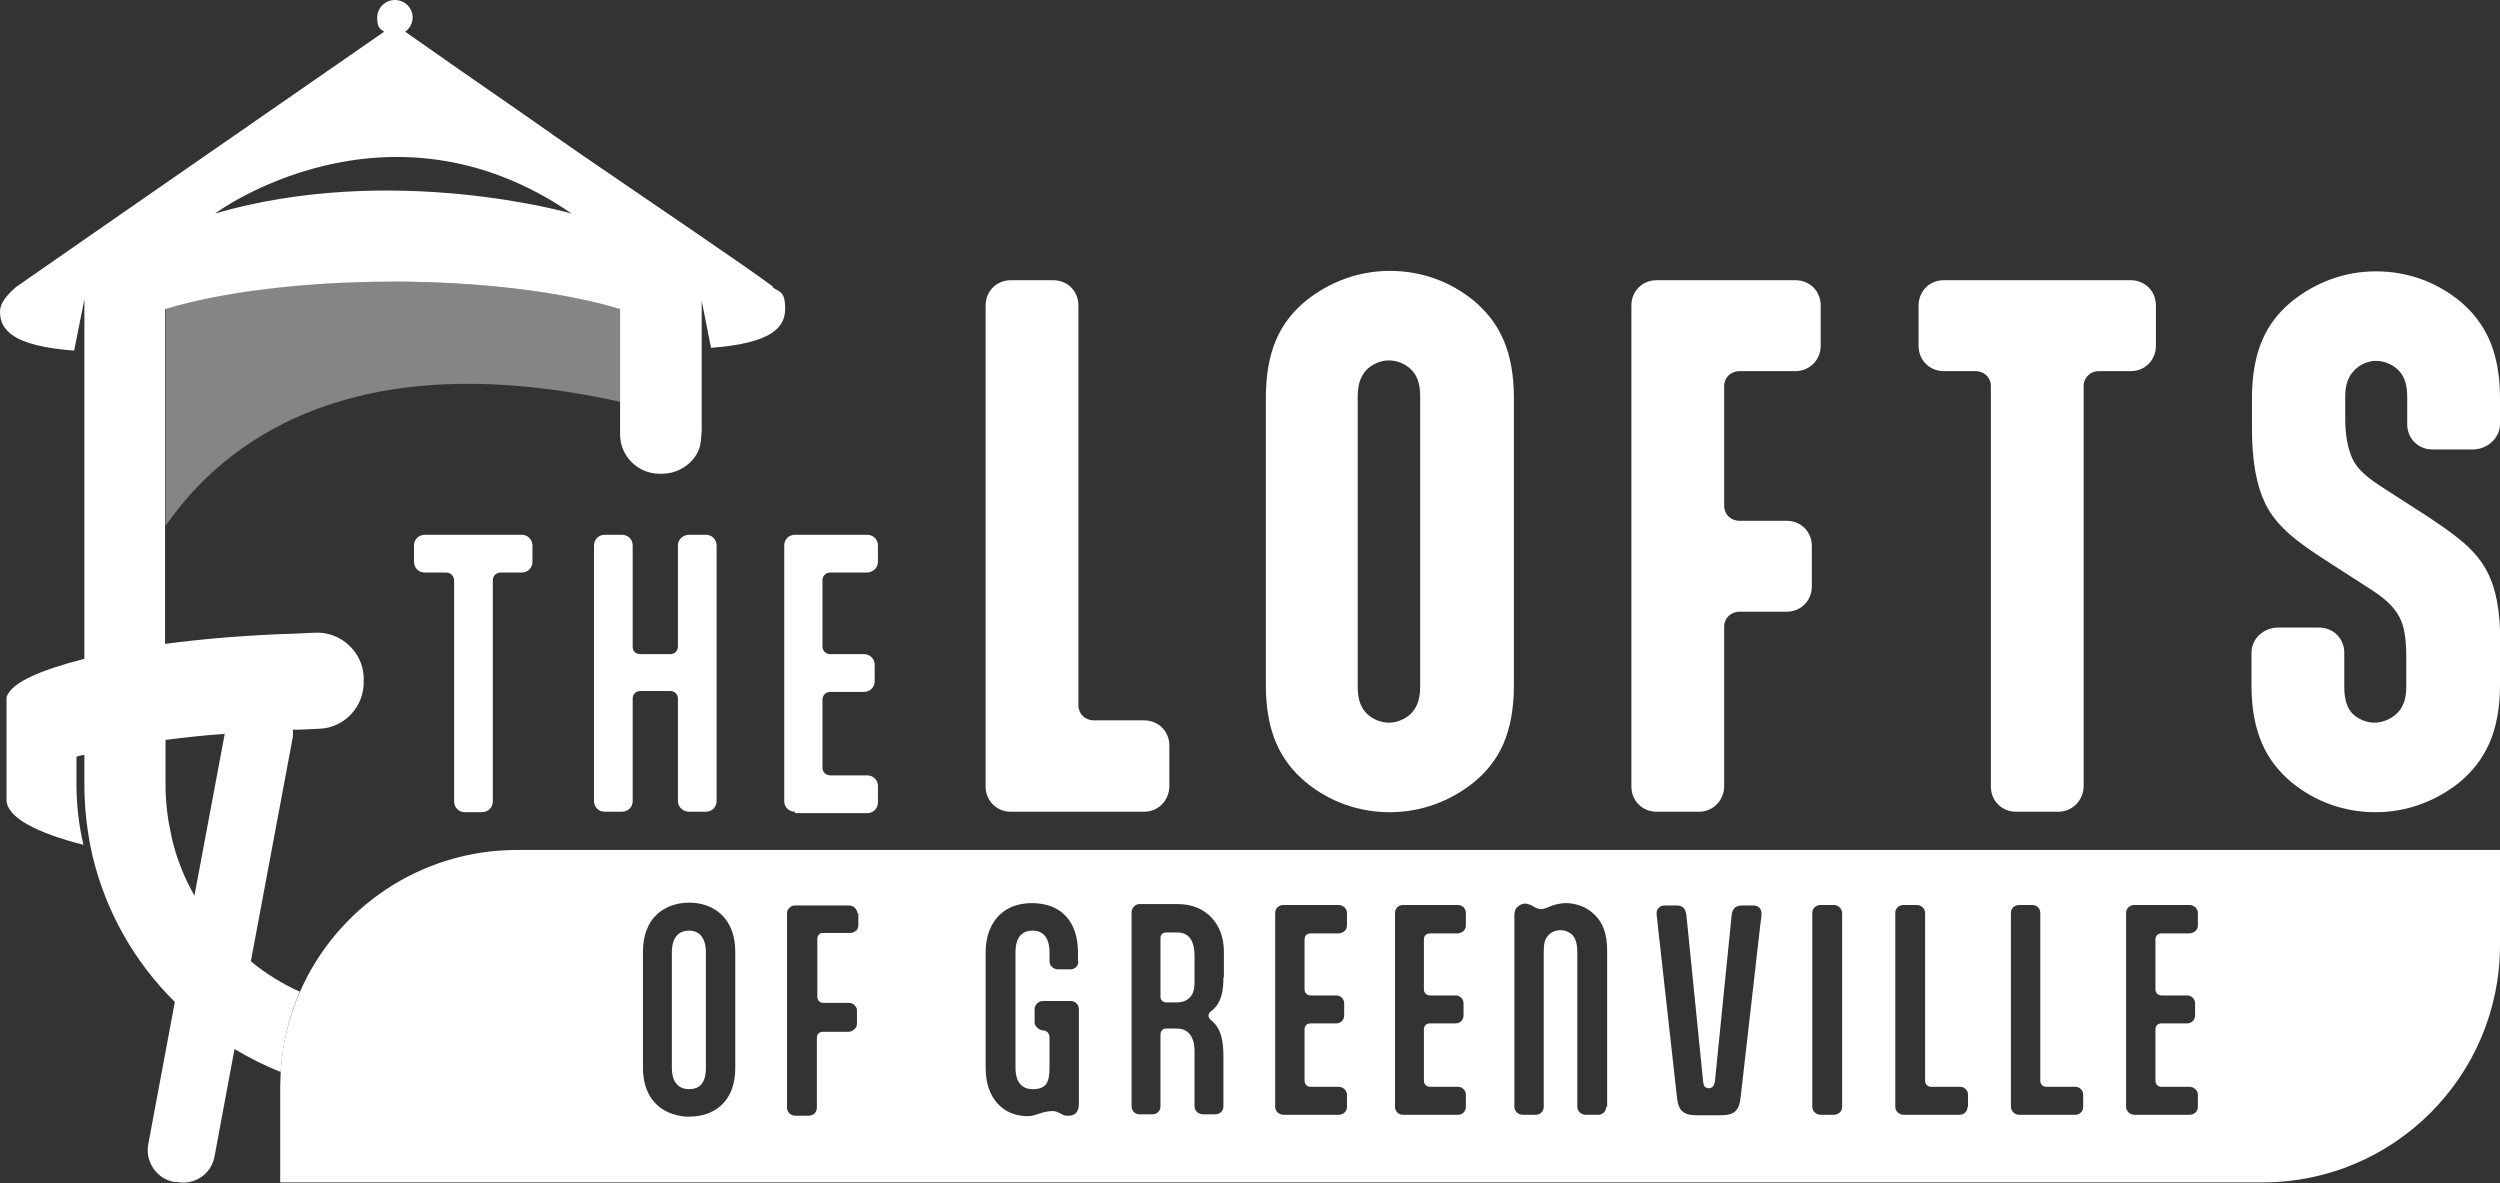
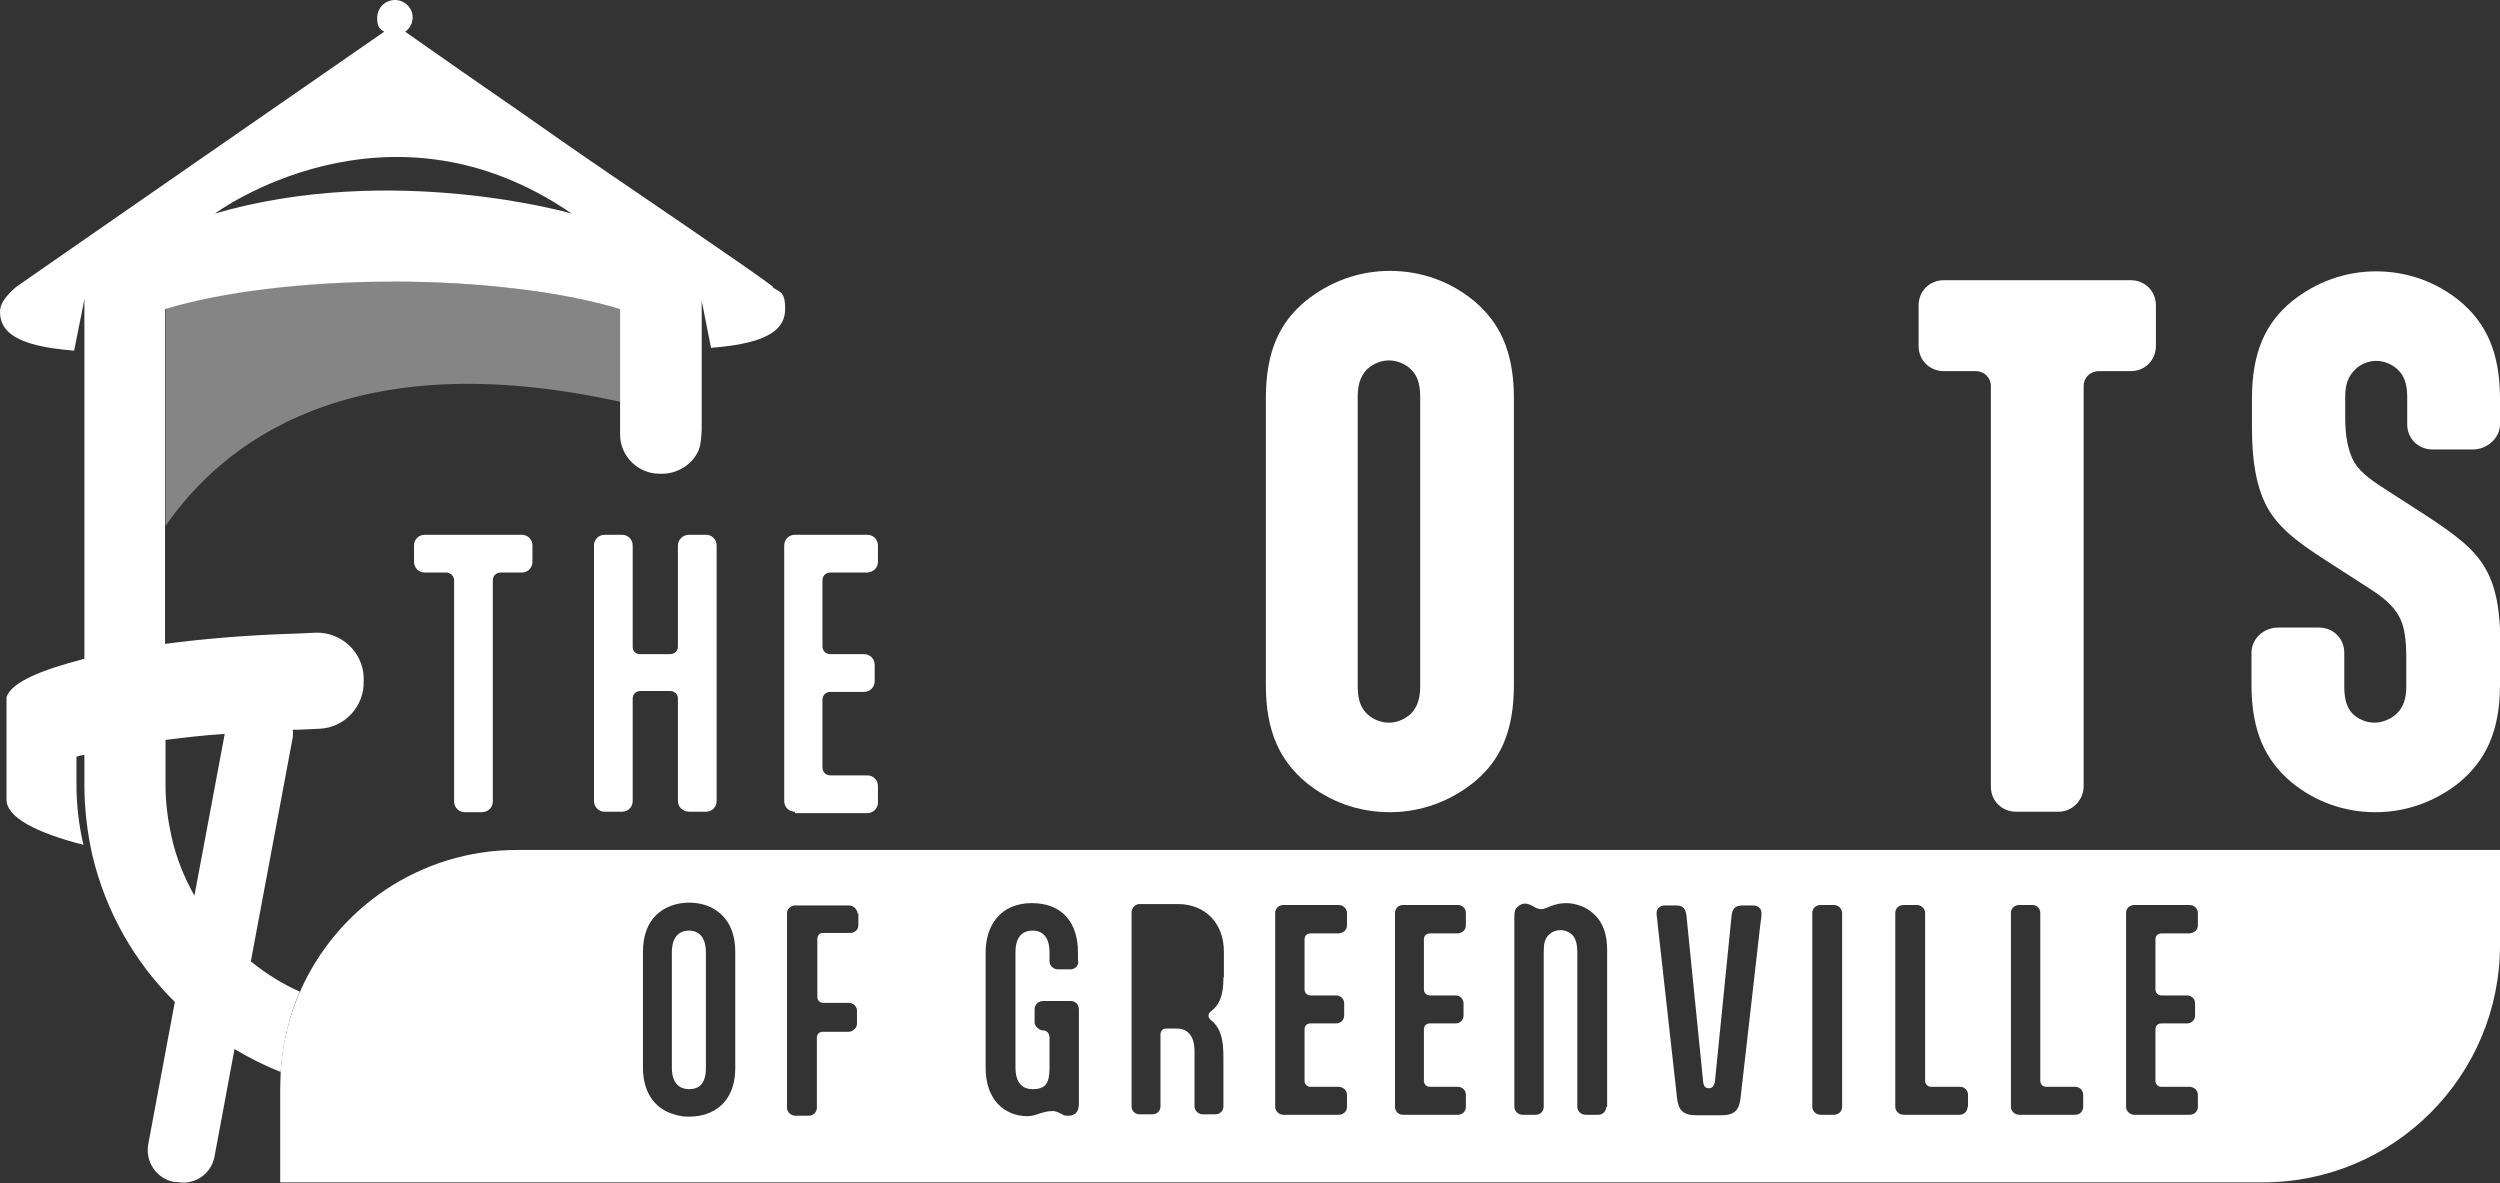
<svg xmlns="http://www.w3.org/2000/svg" id="Layer_1" data-name="Layer 1" version="1.1" viewBox="0 0 536.2 253.8">
  <rect x="0" y="0" width="536.2" height="253.8" fill="#333333" stroke="none" />
  <defs>
    <style>
      .cls-1 {
        opacity: .4;
      }

      .cls-1, .cls-2, .cls-3 {
        stroke-width: 0px;
      }

      .cls-1, .cls-3 {
        fill: #fff;
      }

      .cls-2 {
        fill: none;
      }
    </style>
  </defs>
-   <path class="cls-3" d="M231.3,151.3c0,1.8,1.4,3.2,3.3,3.2h10.8c3,0,5.4,2.3,5.4,5.4v8.7c0,3-2.3,5.5-5.4,5.5h-28.6c-3,0-5.4-2.3-5.4-5.4v-103.2c0-3,2.3-5.4,5.4-5.4h9.1c3,0,5.4,2.3,5.4,5.4v85.8Z" />
  <path class="cls-3" d="M271.5,85.4c0-10.1,3-16.3,8.6-20.9,5-4,11.2-6.4,18-6.4s13,2.3,18,6.4c5.5,4.6,8.6,10.8,8.6,20.9v61.5c0,10.1-3,16.3-8.6,20.9-5,4-11.2,6.4-18,6.4s-13-2.3-18-6.4c-5.5-4.6-8.6-10.8-8.6-20.9v-61.5ZM304.6,85c0-3-.8-4.7-2.1-5.9-1.2-1.1-2.9-1.8-4.6-1.8s-3.3.7-4.6,1.8c-1.2,1.2-2.1,2.9-2.1,5.9v62.3c0,3,.8,4.7,2.1,5.9,1.2,1.1,2.9,1.8,4.6,1.8s3.3-.7,4.6-1.8c1.2-1.2,2.1-2.9,2.1-5.9v-62.3Z" />
-   <path class="cls-3" d="M369.8,168.6c0,3-2.3,5.5-5.4,5.5h-9.1c-3,0-5.4-2.3-5.4-5.4v-103.2c0-3,2.3-5.4,5.4-5.4h29.8c3,0,5.4,2.3,5.4,5.4v8.7c0,3-2.4,5.4-5.4,5.4h-12c-1.9,0-3.3,1.4-3.3,3.2v25.7c0,1.8,1.4,3.2,3.3,3.2h10.1c3,0,5.4,2.3,5.4,5.4v8.7c0,3-2.3,5.4-5.4,5.4h-10.1c-1.9,0-3.3,1.4-3.3,3.2v34.3Z" />
  <path class="cls-3" d="M457,60.1c3,0,5.4,2.3,5.4,5.4v8.7c0,3-2.3,5.4-5.4,5.4h-6.8c-1.9,0-3.3,1.4-3.3,3.2v85.8c0,3-2.4,5.5-5.4,5.5h-9.1c-3,0-5.4-2.3-5.4-5.4v-85.9c0-1.8-1.4-3.2-3.3-3.2h-6.8c-3,0-5.4-2.3-5.4-5.4v-8.7c0-3,2.3-5.4,5.4-5.4h40.1Z" />
  <path class="cls-3" d="M536.2,146.9c0,10.1-3.2,16.3-8.7,20.9-5,4-11.2,6.4-18,6.4s-13-2.3-18-6.4c-5.5-4.6-8.6-10.8-8.6-20.9v-6.9c0-3,2.6-5.4,5.7-5.4h8.8c3,0,5.4,2.3,5.4,5.4v7.3c0,3,.7,4.7,1.9,5.9,1.2,1.1,2.9,1.8,4.6,1.8s3.7-.8,5-2.2c1.1-1.2,1.8-2.8,1.8-5.5v-6.2c0-4-.4-6.8-1.5-8.8-1.4-2.6-3.6-4.3-6.9-6.4l-9-5.8c-6.2-4-10.4-7.2-12.8-12-1.9-3.9-2.9-9-2.9-16.4v-6.2c0-10.1,3-16.3,8.6-20.9,5-4,11.2-6.4,18-6.4s13,2.3,18,6.4c5.5,4.6,8.6,10.8,8.6,20.9v5.5c0,3-2.8,5.4-5.8,5.4h-8.7c-3,0-5.4-2.3-5.4-5.4v-5.9c0-3-.8-4.7-2.1-5.9-1.2-1.1-2.9-1.8-4.6-1.8s-3.6.8-4.8,2.2c-1.1,1.2-1.8,2.8-1.8,5.5v4.6c0,3.9.6,6.5,1.5,8.6,1.2,2.6,3.5,4.3,6.9,6.5l9,5.8c5.9,3.9,10.1,6.9,12.6,11.2,2.3,3.9,3.3,9,3.3,16.9v8.4Z" />
  <path class="cls-3" d="M111.9,114.7c1.3,0,2.3,1,2.3,2.3v3.5c0,1.3-1,2.3-2.3,2.3h-4.5c-1,0-1.7.7-1.7,1.7v47.4c0,1.3-1,2.3-2.4,2.3h-3.6c-1.3,0-2.3-1-2.3-2.3v-47.4c0-.9-.7-1.7-1.7-1.7h-4.6c-1.3,0-2.3-1-2.3-2.3v-3.5c0-1.3,1-2.3,2.3-2.3h20.7Z" />
  <path class="cls-3" d="M127.4,117c0-1.3,1-2.3,2.3-2.3h3.7c1.3,0,2.3,1,2.3,2.3v21.7c0,.9.5,1.6,1.7,1.6h6.3c1.1,0,1.7-.8,1.7-1.6v-21.7c0-1.3,1.1-2.3,2.4-2.3h3.6c1.3,0,2.3,1,2.3,2.3v54.8c0,1.3-1,2.3-2.3,2.3h-3.6c-1.3,0-2.4-1-2.4-2.3v-22c0-.8-.6-1.6-1.7-1.6h-6.3c-1.1,0-1.7.8-1.7,1.6v22c0,1.3-1,2.3-2.3,2.3h-3.7c-1.3,0-2.3-1-2.3-2.3v-54.8Z" />
  <path class="cls-3" d="M170.5,174.1c-1.3,0-2.3-1-2.3-2.3v-54.8c0-1.3,1-2.3,2.3-2.3h15.5c1.3,0,2.3,1,2.3,2.3v3.5c0,1.3-1,2.2-2.3,2.3h-7.9c-1,0-1.7.7-1.7,1.7v14.1c0,.9.6,1.7,1.7,1.7h7.2c1.3,0,2.3,1,2.3,2.3v3.5c0,1.3-1,2.3-2.3,2.3h-7.2c-1,0-1.7.7-1.7,1.7v14.5c0,.9.6,1.7,1.7,1.7h7.9c1.3,0,2.3,1,2.3,2.3v3.5c0,1.3-1,2.3-2.3,2.3h-15.5Z" />
  <path class="cls-1" d="M84.3,60.3c-18.7,0-36.7,2.2-48.8,5.9v46.6c12.1-17.5,39.3-39.5,97.6-26.6v-19.9c-12.1-3.7-30.1-5.9-48.8-5.9" />
  <path class="cls-3" d="M147.8,199.6c-2.2,0-3.7,1.4-3.7,4.7v24.7c0,3.2,1.5,4.6,3.7,4.6s3.6-1.2,3.6-4.6v-24.7c0-3.4-1.6-4.7-3.6-4.7Z" />
  <path class="cls-3" d="M165.8,61.5c-4.5-3.5-31.6-21.8-40.3-27.8-6.4-4.4-12.7-8.9-19.1-13.3-4.9-3.4-9.7-6.7-14.5-10.1-1.7-1.2-3.3-2.3-5-3.5,1-.7,1.6-1.8,1.6-3.1C88.5,1.7,86.8,0,84.7,0s-3.8,1.7-3.8,3.8.6,2.4,1.5,3c0,0-79.4,55-79,54.8C1.2,63.5,0,65.2,0,66.8c0,3.9,2.6,7.4,15.9,8.4l2.2-11v77.1c-9.3,2.4-15.6,5-16.7,8.2v22.2s0,0,0-.1c.1,3.7,6.3,7,16.5,9.6-1-4.2-1.5-8.6-1.5-13.1v-5.8c.5-.2,1.1-.3,1.7-.4v6.4c0,5.1.6,10.2,1.7,15.1,2.9,12.2,9.1,23,17.7,31.5l-5.7,30.5c-.7,3.8,1.8,7.4,5.5,8.1h.6c3.8.8,7.4-1.7,8.1-5.4l4.3-23.1c3.2,1.9,6.5,3.6,9.9,4.9.4-6.1,1.8-11.9,4.1-17.2-3.8-1.7-7.3-3.9-10.5-6.5l9-48.1c0-.5.1-1,0-1.6h1.3c0,0,0,0,.1,0l4.3-.2c5.4-.2,9.7-4.8,9.5-10.3v-.8c-.2-5.4-4.9-9.7-10.3-9.5l-4.4.2c-10.1.3-19.6,1.1-27.9,2.2v-71.8c12.1-3.7,30.1-5.9,48.8-5.9s36.7,2.2,48.8,5.9v24.3c0,.3,0,.6,0,.8v1.8c0,4.6,3.8,8.4,8.4,8.4h.7c3.3,0,6.6-2.1,7.8-5.2.5-1.3.5-2.8.6-4.2,0-1.4,0-2.8,0-4.3v-23.4s0,0,0,0l2,10.1c13.3-1,15.9-4.5,15.9-8.4s-1.3-3.5-2.7-4.6M48.2,157.4l-6.5,34.7c-2.2-3.9-3.9-8.1-4.9-12.6-.8-3.6-1.3-7.3-1.3-11.1v-9.7c4-.5,8.2-1,12.7-1.3M46.1,45.8s36.8-27.3,76.5,0c0,0-38.4-11.1-76.5,0" />
-   <path class="cls-3" d="M252.4,200h-2.2c-.8,0-1.3.4-1.3,1.2v12.6c0,.7.5,1.2,1.3,1.2h2.2c1.7,0,3.8-.8,3.8-4.1v-5.8c0-3.5-1.3-5.1-3.7-5.1Z" />
  <path class="cls-3" d="M110.9,182.3c-20.9,0-38.8,12.6-46.6,30.5-2.3,5.3-3.8,11.1-4.1,17.2,0,1-.1,2.1-.1,3.1v20.5h425.2c28.1,0,50.9-22.8,50.9-50.9v-20.4H110.9ZM157.7,204.2v24.9c0,3-.8,5.4-2.2,7.1-1.8,2.2-4.5,3.3-7.7,3.3h0c-.7,0-1.3,0-2-.2-.3,0-.6-.1-.9-.2-4-1-7-4.3-7-10.1v-24.9c0-3.5,1.1-6.2,2.9-7.9s4.3-2.6,7-2.6c5.4,0,9.9,3.4,9.9,10.5h0ZM184.1,195.8v2.6c0,.4-.1.7-.3,1,0,0-.1.2-.2.2-.3.3-.8.5-1.2.5h-5.9c-.4,0-.7.1-.9.4s-.3.5-.3.9v12.4c0,.7.5,1.3,1.3,1.3h5.5c.5,0,.9.2,1.2.5.2.2.4.5.5.9,0,.1,0,.2,0,.4h0v2.6c0,.4-.1.7-.3,1-.2.2-.4.4-.7.6-.2.1-.5.2-.8.2h-5.5c-.8,0-1.3.5-1.3,1.3v15c0,1-.8,1.7-1.8,1.7h-2.8c-1,0-1.8-.8-1.8-1.7v-41.6h0c0-.1,0-.2,0-.4.2-.8.9-1.4,1.7-1.4h11.6c.6,0,1.1.3,1.5.8.1.2.2.4.3.6,0,.1,0,.2,0,.4h0ZM231.3,206.2c0,1-.8,1.7-1.7,1.7h-2.7c-1,0-1.8-.8-1.8-1.7v-1.9c0-3.1-1.3-4.7-3.6-4.7s-3.7,1.4-3.7,4.7v24.7c0,2.5.9,4.6,3.7,4.6s3.6-1.3,3.6-4.6v-6.4c0-1-.6-1.6-1.4-1.6s-1.8-.9-1.8-1.7v-2.8c0-1,.8-1.8,1.8-1.8h6c1,0,1.7.8,1.7,1.8v20.2c0,2.1-1.1,2.6-2.3,2.6s-.9-.2-1.3-.3l-.6-.3c-.4-.2-.9-.4-1.4-.4-2.3,0-3.6,1.1-5.4,1.1-5.1,0-9-3.7-9-10.3v-24.9c0-5.7,3.2-10.5,9.9-10.5s9.9,4.4,9.9,10.5v2ZM262.4,209.7c0,2.7-.4,5.3-2.3,6.9l-.5.4c-.3.3-.4.6-.4.9s.2.5.4.8l.5.4c2,1.9,2.3,4.5,2.3,7.9v10.3c0,1-.8,1.7-1.7,1.7h-2.7c-1,0-1.8-.8-1.8-1.7v-11.8c0-3.8-1.9-4.9-3.8-4.9h-2.3c-.7,0-1.2.5-1.2,1.3v15.4c0,1-.8,1.7-1.7,1.7h-2.8c-1,0-1.7-.8-1.7-1.7v-41.6c0-1,.8-1.8,1.7-1.8h8.2c6,0,9.9,4.2,9.9,10.2v5.4ZM288.9,198.5c0,1-.8,1.6-1.8,1.7h-6c-.8,0-1.3.5-1.3,1.3v10.7c0,.7.5,1.3,1.3,1.3h5.5c1,0,1.7.8,1.7,1.7v2.6c0,1-.8,1.7-1.7,1.7h-5.5c-.8,0-1.3.5-1.3,1.3v11c0,.7.5,1.3,1.3,1.3h6c1,0,1.8.8,1.8,1.7v2.6c0,1-.8,1.7-1.8,1.7h-11.8c-1,0-1.8-.8-1.8-1.7v-41.6c0-1,.8-1.7,1.8-1.7h11.8c1,0,1.8.8,1.8,1.7v2.6ZM314.4,198.5c0,1-.8,1.6-1.7,1.7h-6c-.8,0-1.3.5-1.3,1.3v10.7c0,.7.5,1.3,1.3,1.3h5.5c1,0,1.7.8,1.7,1.7v2.6c0,1-.8,1.7-1.7,1.7h-5.5c-.8,0-1.3.5-1.3,1.3v11c0,.7.5,1.3,1.3,1.3h6c1,0,1.7.8,1.7,1.7v2.6c0,1-.8,1.7-1.7,1.7h-11.8c-1,0-1.7-.8-1.7-1.7v-41.6c0-1,.8-1.7,1.7-1.7h11.8c1,0,1.7.8,1.7,1.7v2.6ZM344.5,237.4c0,1-.8,1.7-1.7,1.7h-2.7c-1,0-1.8-.8-1.8-1.7v-33.2c0-1.6-.3-2.8-1-3.6-.7-.7-1.6-1.1-2.6-1.1s-2,.4-2.6,1.1c-.8.8-1,1.9-1,3.6v33.2c0,1-.8,1.7-1.7,1.7h-2.8c-1,0-1.8-.8-1.8-1.7v-40.9c0-1,.2-1.6.7-2,.4-.4,1-.7,1.6-.7s1.2.3,1.8.6l.3.2c.4.2.9.4,1.4.4s1.4-.4,2.4-.8c.9-.3,1.9-.5,2.9-.5,2.1,0,4.5.9,5.9,2.3,2.1,1.9,2.9,4.5,2.9,7.8v33.6ZM377.6,197.9l-4.3,37.7c-.3,2.5-1.3,3.6-4.1,3.6h-5.4c-2.8,0-3.8-1.1-4.1-3.6l-4.2-37.7c0-.5-.2-1.5-.2-2,0-.9.6-1.7,1.8-1.7h2.4c1.4,0,2,.6,2.2,2.1l3.6,35.8c.1.8.4,1.3,1.2,1.3s1.1-.5,1.3-1.3l3.6-35.8c.2-1.5.8-2.1,2.4-2.1h2.1c1.5,0,1.9.9,1.9,1.7s-.1,1.5-.2,2ZM395.1,237.4c0,1-.8,1.7-1.8,1.7h-2.8c-1,0-1.8-.8-1.8-1.7v-41.6c0-1,.8-1.7,1.8-1.7h2.8c1,0,1.8.8,1.8,1.8v41.5ZM422,237.4c0,1-.8,1.7-1.7,1.7h-12c-1,0-1.8-.8-1.8-1.7v-41.6c0-1,.8-1.7,1.8-1.7h2.8c1,0,1.8.8,1.8,1.7v36c0,.7.5,1.3,1.3,1.3h6.2c1,0,1.7.8,1.7,1.7v2.6ZM446.8,237.4c0,1-.8,1.7-1.7,1.7h-12c-1,0-1.8-.8-1.8-1.7v-41.6c0-1,.8-1.7,1.8-1.7h2.8c1,0,1.7.8,1.7,1.7v36c0,.7.5,1.3,1.3,1.3h6.2c1,0,1.7.8,1.7,1.7v2.6ZM471.4,198.5c0,1-.8,1.6-1.8,1.7h-6c-.8,0-1.3.5-1.3,1.3v10.7c0,.7.5,1.3,1.3,1.3h5.5c1,0,1.7.8,1.7,1.7v2.6c0,1-.8,1.7-1.7,1.7h-5.5c-.8,0-1.3.5-1.3,1.3v11c0,.7.5,1.3,1.3,1.3h6c1,0,1.8.8,1.8,1.7v2.6c0,1-.8,1.7-1.8,1.7h-11.8c-1,0-1.8-.8-1.8-1.7v-41.6c0-1,.8-1.7,1.8-1.7h11.8c1,0,1.8.8,1.8,1.7v2.6Z" />
  <rect class="cls-2" width="536.2" height="253.8" />
</svg>